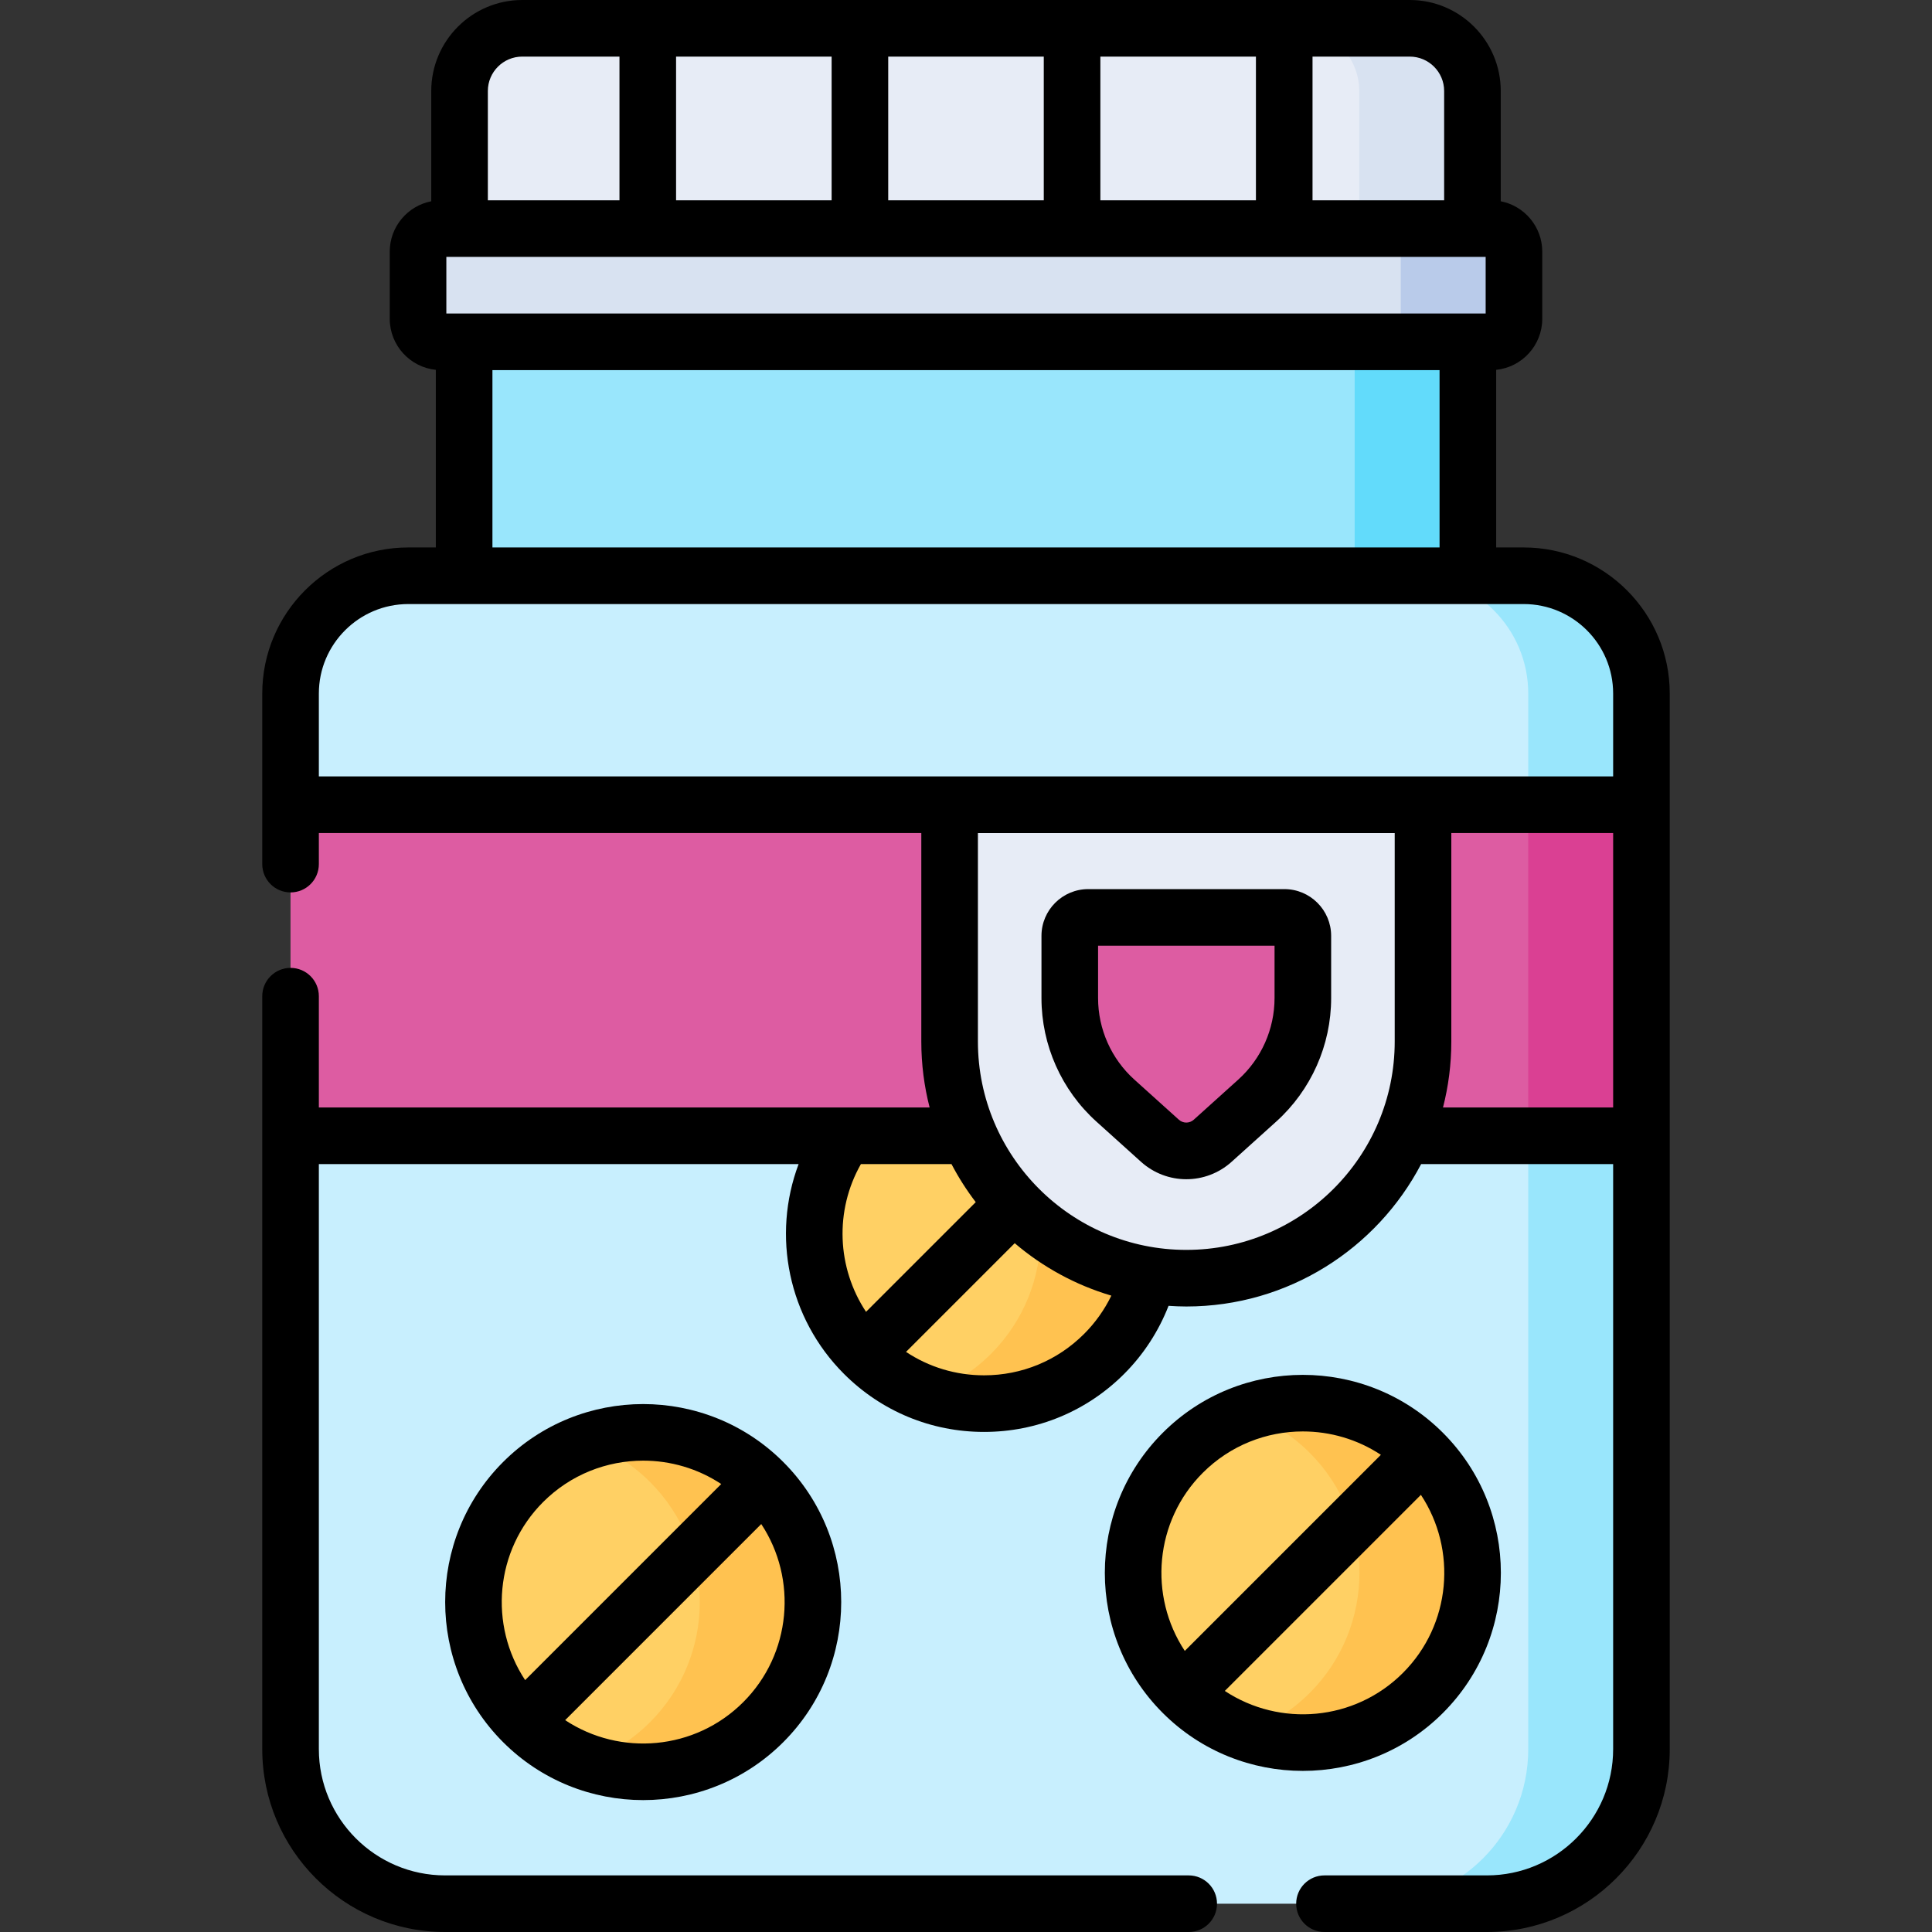
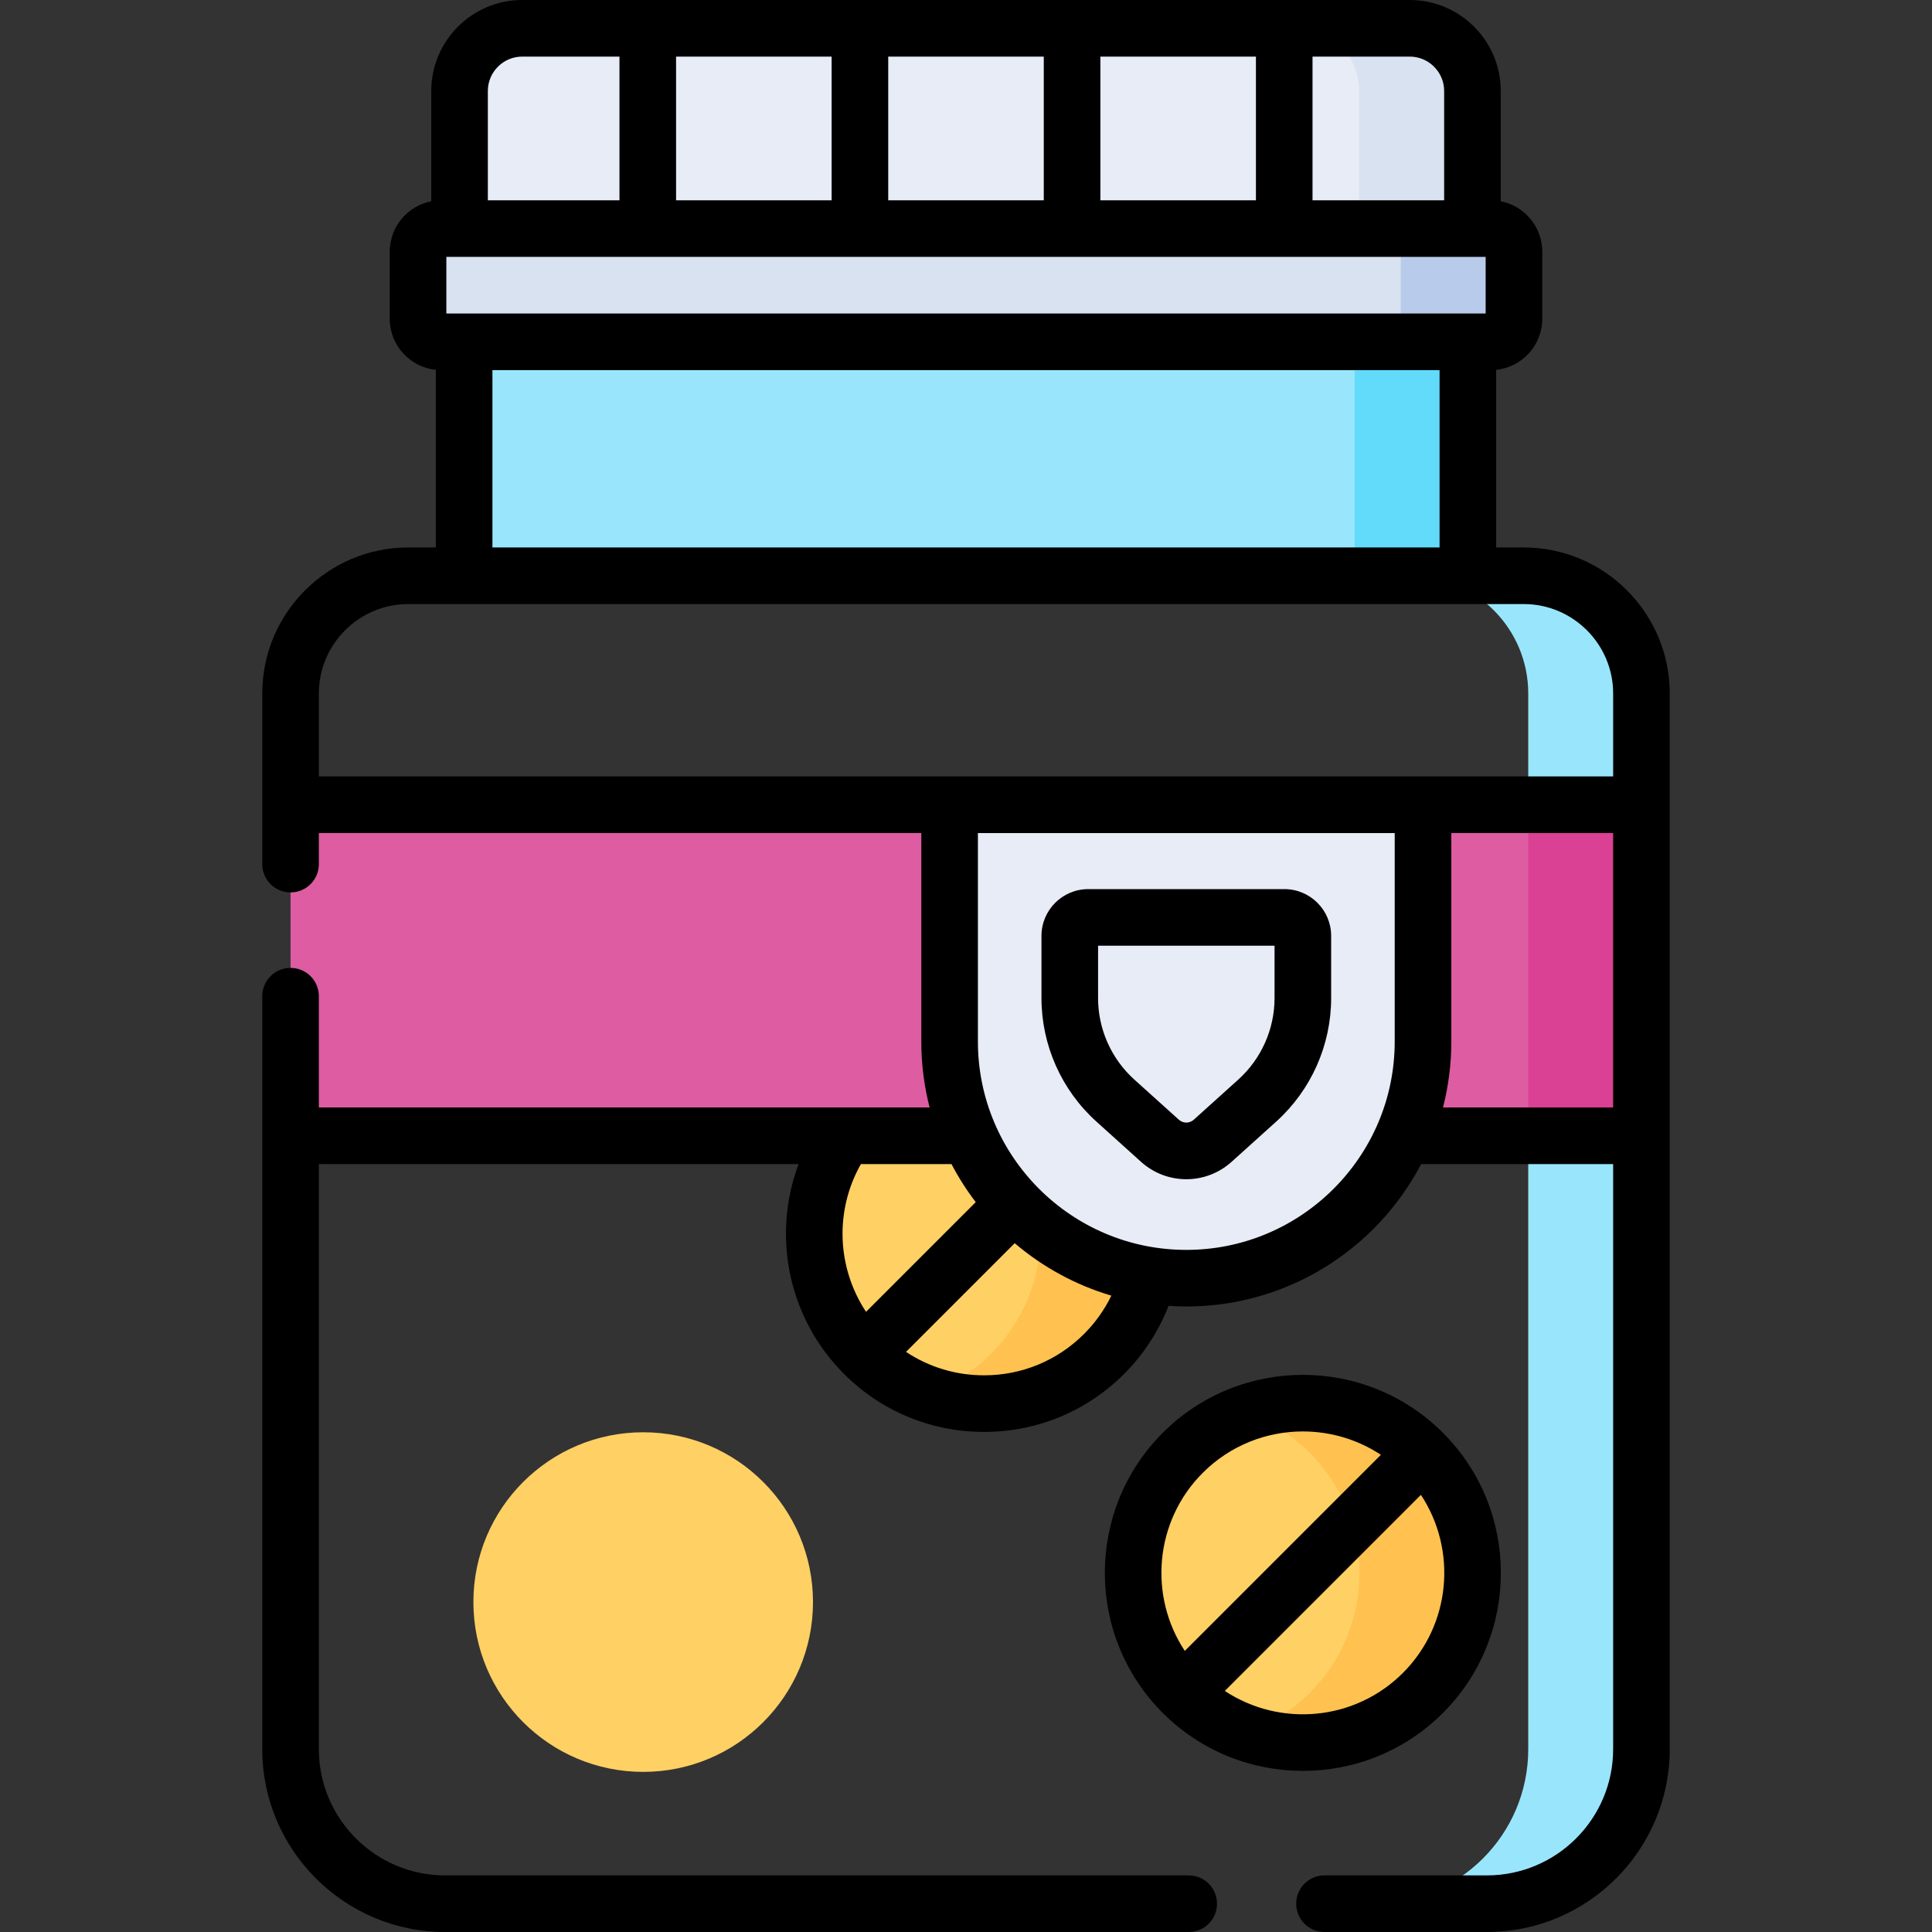
<svg xmlns="http://www.w3.org/2000/svg" id="Capa_1" enable-background="new 0 0 512 512" height="512" viewBox="0 0 512 512" width="512">
  <rect x="0" y="0" width="512" height="512" fill="#333333" stroke="none" />
  <g>
-     <path d="m394.041 504.5h-276.082c-22.621 0-40.959-18.338-40.959-40.959v-279.75c0-17.236 13.973-31.209 31.209-31.209h295.582c17.236 0 31.209 13.973 31.209 31.209v279.75c0 22.621-18.338 40.959-40.959 40.959z" fill="#c8effe" />
    <circle cx="260.789" cy="326.976" fill="#ffd064" r="45" />
    <path d="m292.609 295.156c-12.661-12.661-30.99-16.198-46.82-10.615 6.142 2.166 11.908 5.703 16.82 10.615 17.574 17.574 17.574 46.066 0 63.64-4.912 4.912-10.678 8.449-16.82 10.615 15.83 5.583 34.158 2.047 46.82-10.615 17.574-17.574 17.574-46.066 0-63.64z" fill="#ffc250" />
    <path d="m403.791 152.582h-30c17.236 0 31.209 13.973 31.209 31.209v279.75c0 22.621-18.338 40.959-40.959 40.959h30c22.621 0 40.959-18.338 40.959-40.959v-279.75c0-17.237-13.973-31.209-31.209-31.209z" fill="#99e6fc" />
    <path d="m123 90.582h266v62h-266z" fill="#99e6fc" />
    <path d="m359 90.582h30v62h-30z" fill="#62dbfb" />
    <g>
      <g>
        <path d="m390.214 60.582h-268.428v-36.466c0-9.177 7.439-16.616 16.616-16.616h235.197c9.177 0 16.616 7.439 16.616 16.616v36.466z" fill="#e7ecf6" />
        <path d="m373.598 7.5h-30c9.177 0 16.616 7.439 16.616 16.616v36.466h30v-36.466c0-9.177-7.439-16.616-16.616-16.616z" fill="#d8e2f1" />
        <path d="m395.113 90.582h-278.226c-3.37 0-6.101-2.732-6.101-6.101v-17.798c0-3.37 2.732-6.101 6.101-6.101h278.225c3.37 0 6.101 2.732 6.101 6.101v17.797c.001 3.37-2.731 6.102-6.1 6.102z" fill="#d8e2f1" />
        <path d="m395.113 60.582h-30c3.37 0 6.101 2.732 6.101 6.101v17.797c0 3.37-2.732 6.101-6.101 6.101h30c3.37 0 6.101-2.732 6.101-6.101v-17.797c0-3.37-2.732-6.101-6.101-6.101z" fill="#b9cbea" />
      </g>
    </g>
    <path d="m77 213.262h358v87.732h-358z" fill="#dd5ca2" />
    <path d="m405 213.261h30v87.732h-30z" fill="#da4093" />
    <path d="m314.385 338.735c-34.644 0-62.728-28.084-62.728-62.728v-62.728h125.456v62.728c0 34.644-28.085 62.728-62.728 62.728z" fill="#e7ecf6" />
-     <path d="m333.184 291.668-11.801 10.637c-3.977 3.584-10.019 3.584-13.996 0l-11.801-10.637c-7.693-6.934-12.084-16.805-12.084-27.161v-16.495c0-2.699 2.188-4.887 4.887-4.887h51.993c2.699 0 4.887 2.188 4.887 4.887v16.495c-.001 10.357-4.393 20.228-12.085 27.161z" fill="#dd5ca2" />
    <circle cx="170.452" cy="424.568" fill="#ffd064" r="45" />
-     <path d="m202.272 392.749c-12.661-12.661-30.99-16.198-46.82-10.615 6.142 2.166 11.908 5.703 16.82 10.615 17.574 17.574 17.574 46.066 0 63.64-4.912 4.912-10.678 8.449-16.82 10.615 15.83 5.583 34.158 2.047 46.82-10.615 17.574-17.574 17.574-46.067 0-63.64z" fill="#ffc250" />
    <circle cx="345.268" cy="416.829" fill="#ffd064" r="45" />
    <path d="m377.088 385.009c-12.661-12.661-30.99-16.198-46.82-10.615 6.142 2.166 11.908 5.703 16.82 10.615 17.574 17.574 17.574 46.066 0 63.64-4.912 4.912-10.678 8.449-16.82 10.615 15.83 5.583 34.158 2.047 46.82-10.615 17.574-17.574 17.574-46.067 0-63.64z" fill="#ffc250" />
    <g>
      <path d="m403.791 145.082h-7.291v-47.07c6.85-.697 12.214-6.5 12.214-13.531v-17.798c0-6.61-4.741-12.128-11-13.346v-29.221c0-13.298-10.818-24.116-24.115-24.116h-235.198c-13.297 0-24.115 10.818-24.115 24.116v29.222c-6.259 1.218-11 6.736-11 13.346v17.796c0 7.032 5.363 12.834 12.214 13.531v47.07h-7.291c-21.344 0-38.709 17.365-38.709 38.709v45.21c0 4.142 3.358 7.5 7.5 7.5s7.5-3.358 7.5-7.5v-8.238h159.656v55.246c0 6.035.766 11.894 2.205 17.487h-161.861v-29.495c0-4.142-3.358-7.5-7.5-7.5s-7.5 3.358-7.5 7.5v199.541c0 26.72 21.739 48.459 48.459 48.459h197.061c4.142 0 7.5-3.358 7.5-7.5s-3.358-7.5-7.5-7.5h-197.061c-18.449 0-33.459-15.01-33.459-33.459v-155.047h127.141c-7.118 18.909-2.808 40.772 12.025 55.604 9.916 9.916 23.1 15.377 37.123 15.377s27.208-5.461 37.123-15.376c5.148-5.148 9.14-11.313 11.768-18.039 1.557.104 3.122.175 4.705.175 27.006 0 50.486-15.332 62.232-37.741h50.883v155.047c0 18.449-15.01 33.459-33.459 33.459h-43.041c-4.142 0-7.5 3.358-7.5 7.5s3.358 7.5 7.5 7.5h43.041c26.72 0 48.459-21.739 48.459-48.459v-279.75c0-21.345-17.365-38.709-38.709-38.709zm-285.505-62v-15h275.428v15zm173.325-30v-38.082h41.222v38.082zm-15 0h-41.223v-38.082h41.223zm-56.222 0h-41.222v-38.082h41.222zm162.325-28.966v28.966h-34.88v-38.082h25.765c5.026 0 9.115 4.089 9.115 9.116zm-253.428 0c0-5.026 4.089-9.116 9.115-9.116h25.765v38.082h-34.88zm1.214 73.966h251v47h-251zm-46 85.709c0-13.073 10.636-23.709 23.709-23.709h295.582c13.073 0 23.709 10.636 23.709 23.709v21.971h-343zm167.652 124.703c1.861 3.55 4.011 6.922 6.429 10.083l-29.073 29.073c-7.713-11.653-8.367-26.824-1.359-39.156zm35.154 44.998c-7.083 7.083-16.5 10.983-26.517 10.983-7.468 0-14.601-2.171-20.684-6.209l28.805-28.805c7.383 6.29 16.075 11.078 25.611 13.896-1.817 3.734-4.249 7.169-7.215 10.135zm27.079-22.257c-30.453 0-55.229-24.775-55.229-55.228v-55.229h110.457v55.229c0 30.453-24.776 55.228-55.228 55.228zm68.023-37.741c1.438-5.592 2.205-11.452 2.205-17.487v-55.246h42.887v72.732h-45.092z" />
      <path d="m340.381 235.625h-51.993c-6.831 0-12.387 5.557-12.387 12.387v16.495c0 12.459 5.308 24.39 14.563 32.732l11.801 10.637c3.426 3.089 7.722 4.632 12.02 4.632 4.296 0 8.593-1.544 12.019-4.632l11.801-10.637c9.255-8.342 14.563-20.272 14.563-32.732v-16.495c0-6.83-5.557-12.387-12.387-12.387zm-2.613 28.882c0 8.218-3.501 16.087-9.606 21.59l-11.801 10.637c-1.127 1.017-2.826 1.016-3.953 0l-11.801-10.637c-6.105-5.503-9.606-13.372-9.606-21.59v-13.882h46.767z" />
-       <path d="m133.329 387.445c-20.47 20.47-20.47 53.776 0 74.246 10.235 10.235 23.679 15.353 37.123 15.353s26.888-5.118 37.123-15.353c20.47-20.47 20.47-53.776 0-74.246s-53.776-20.469-74.246 0zm10.607 10.607c7.311-7.311 16.914-10.966 26.517-10.966 7.218 0 14.435 2.066 20.68 6.196l-51.966 51.966c-9.626-14.552-8.037-34.39 4.769-47.196zm53.033 53.033c-12.805 12.805-32.644 14.395-47.196 4.77l51.966-51.966c9.624 14.552 8.035 34.39-4.77 47.196z" />
      <path d="m382.391 379.706c-20.47-20.47-53.776-20.47-74.246 0s-20.47 53.776 0 74.246c10.235 10.235 23.679 15.353 37.123 15.353s26.888-5.118 37.123-15.353c20.47-20.47 20.47-53.777 0-74.246zm-63.64 10.606c7.311-7.311 16.914-10.966 26.517-10.966 7.218 0 14.435 2.066 20.68 6.196l-51.966 51.966c-9.625-14.552-8.036-34.39 4.769-47.196zm5.837 57.803 51.966-51.966c9.625 14.552 8.036 34.39-4.77 47.196-12.805 12.806-32.643 14.395-47.196 4.77z" />
    </g>
  </g>
</svg>